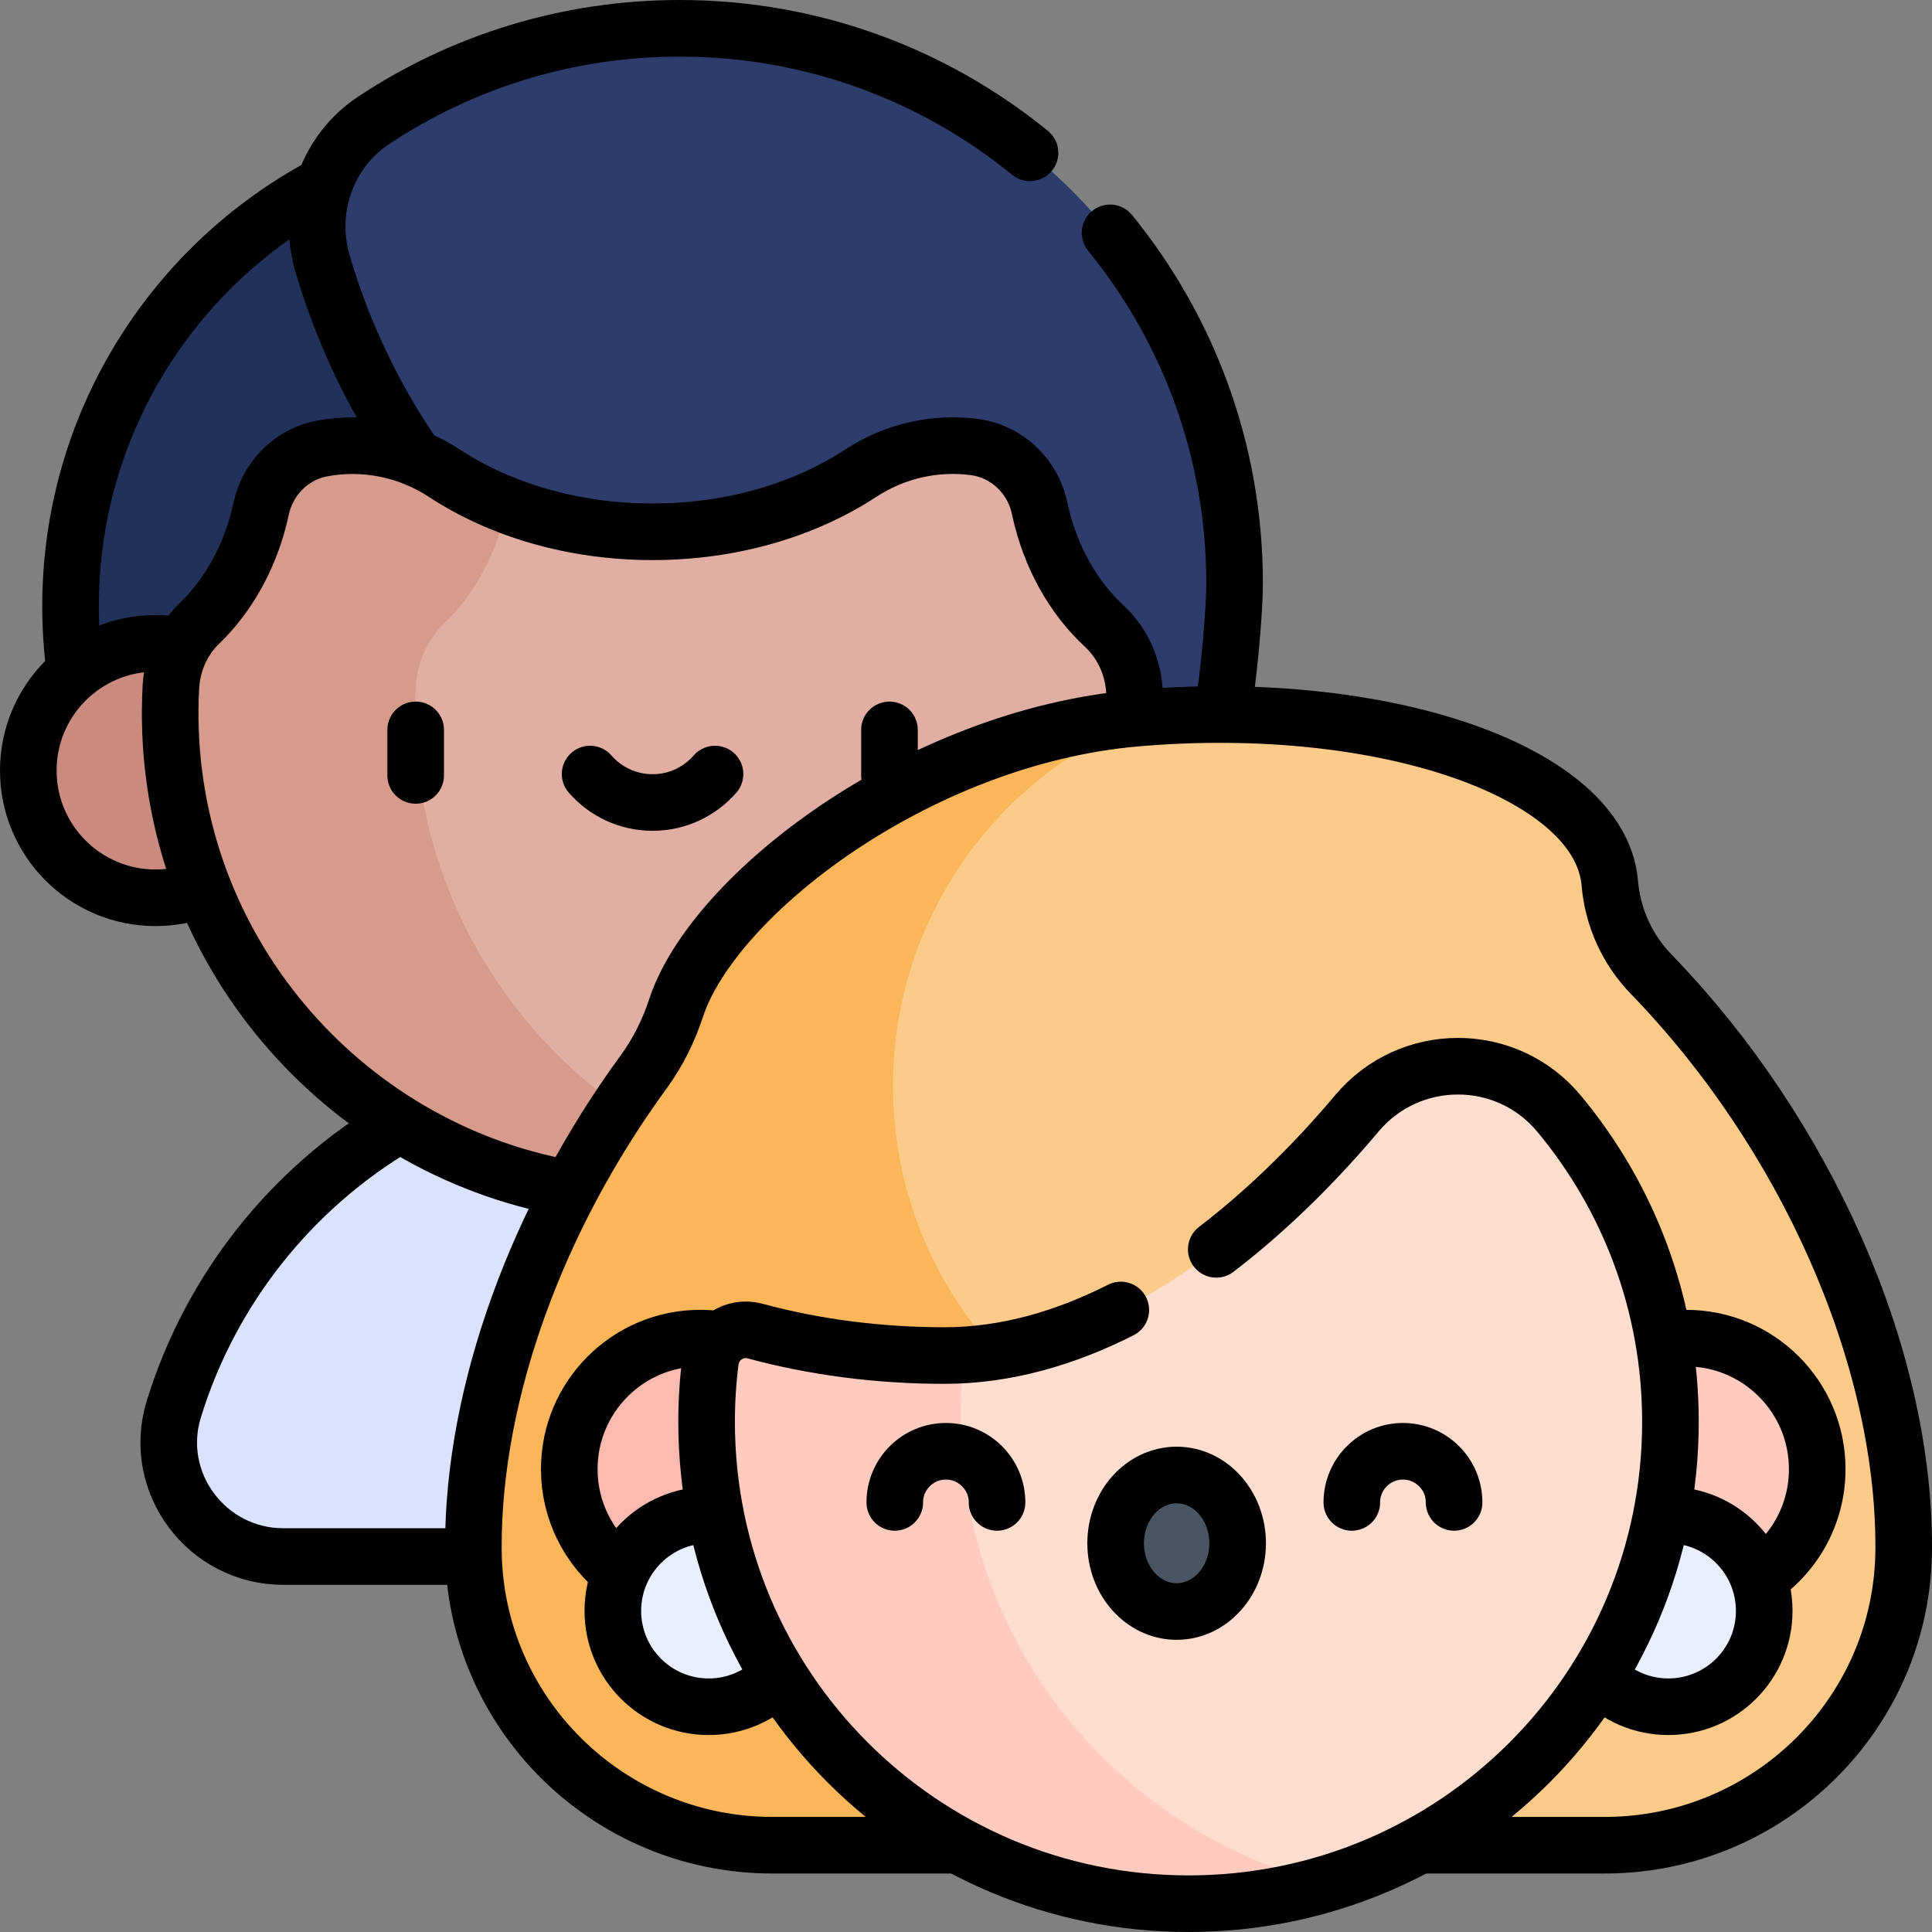
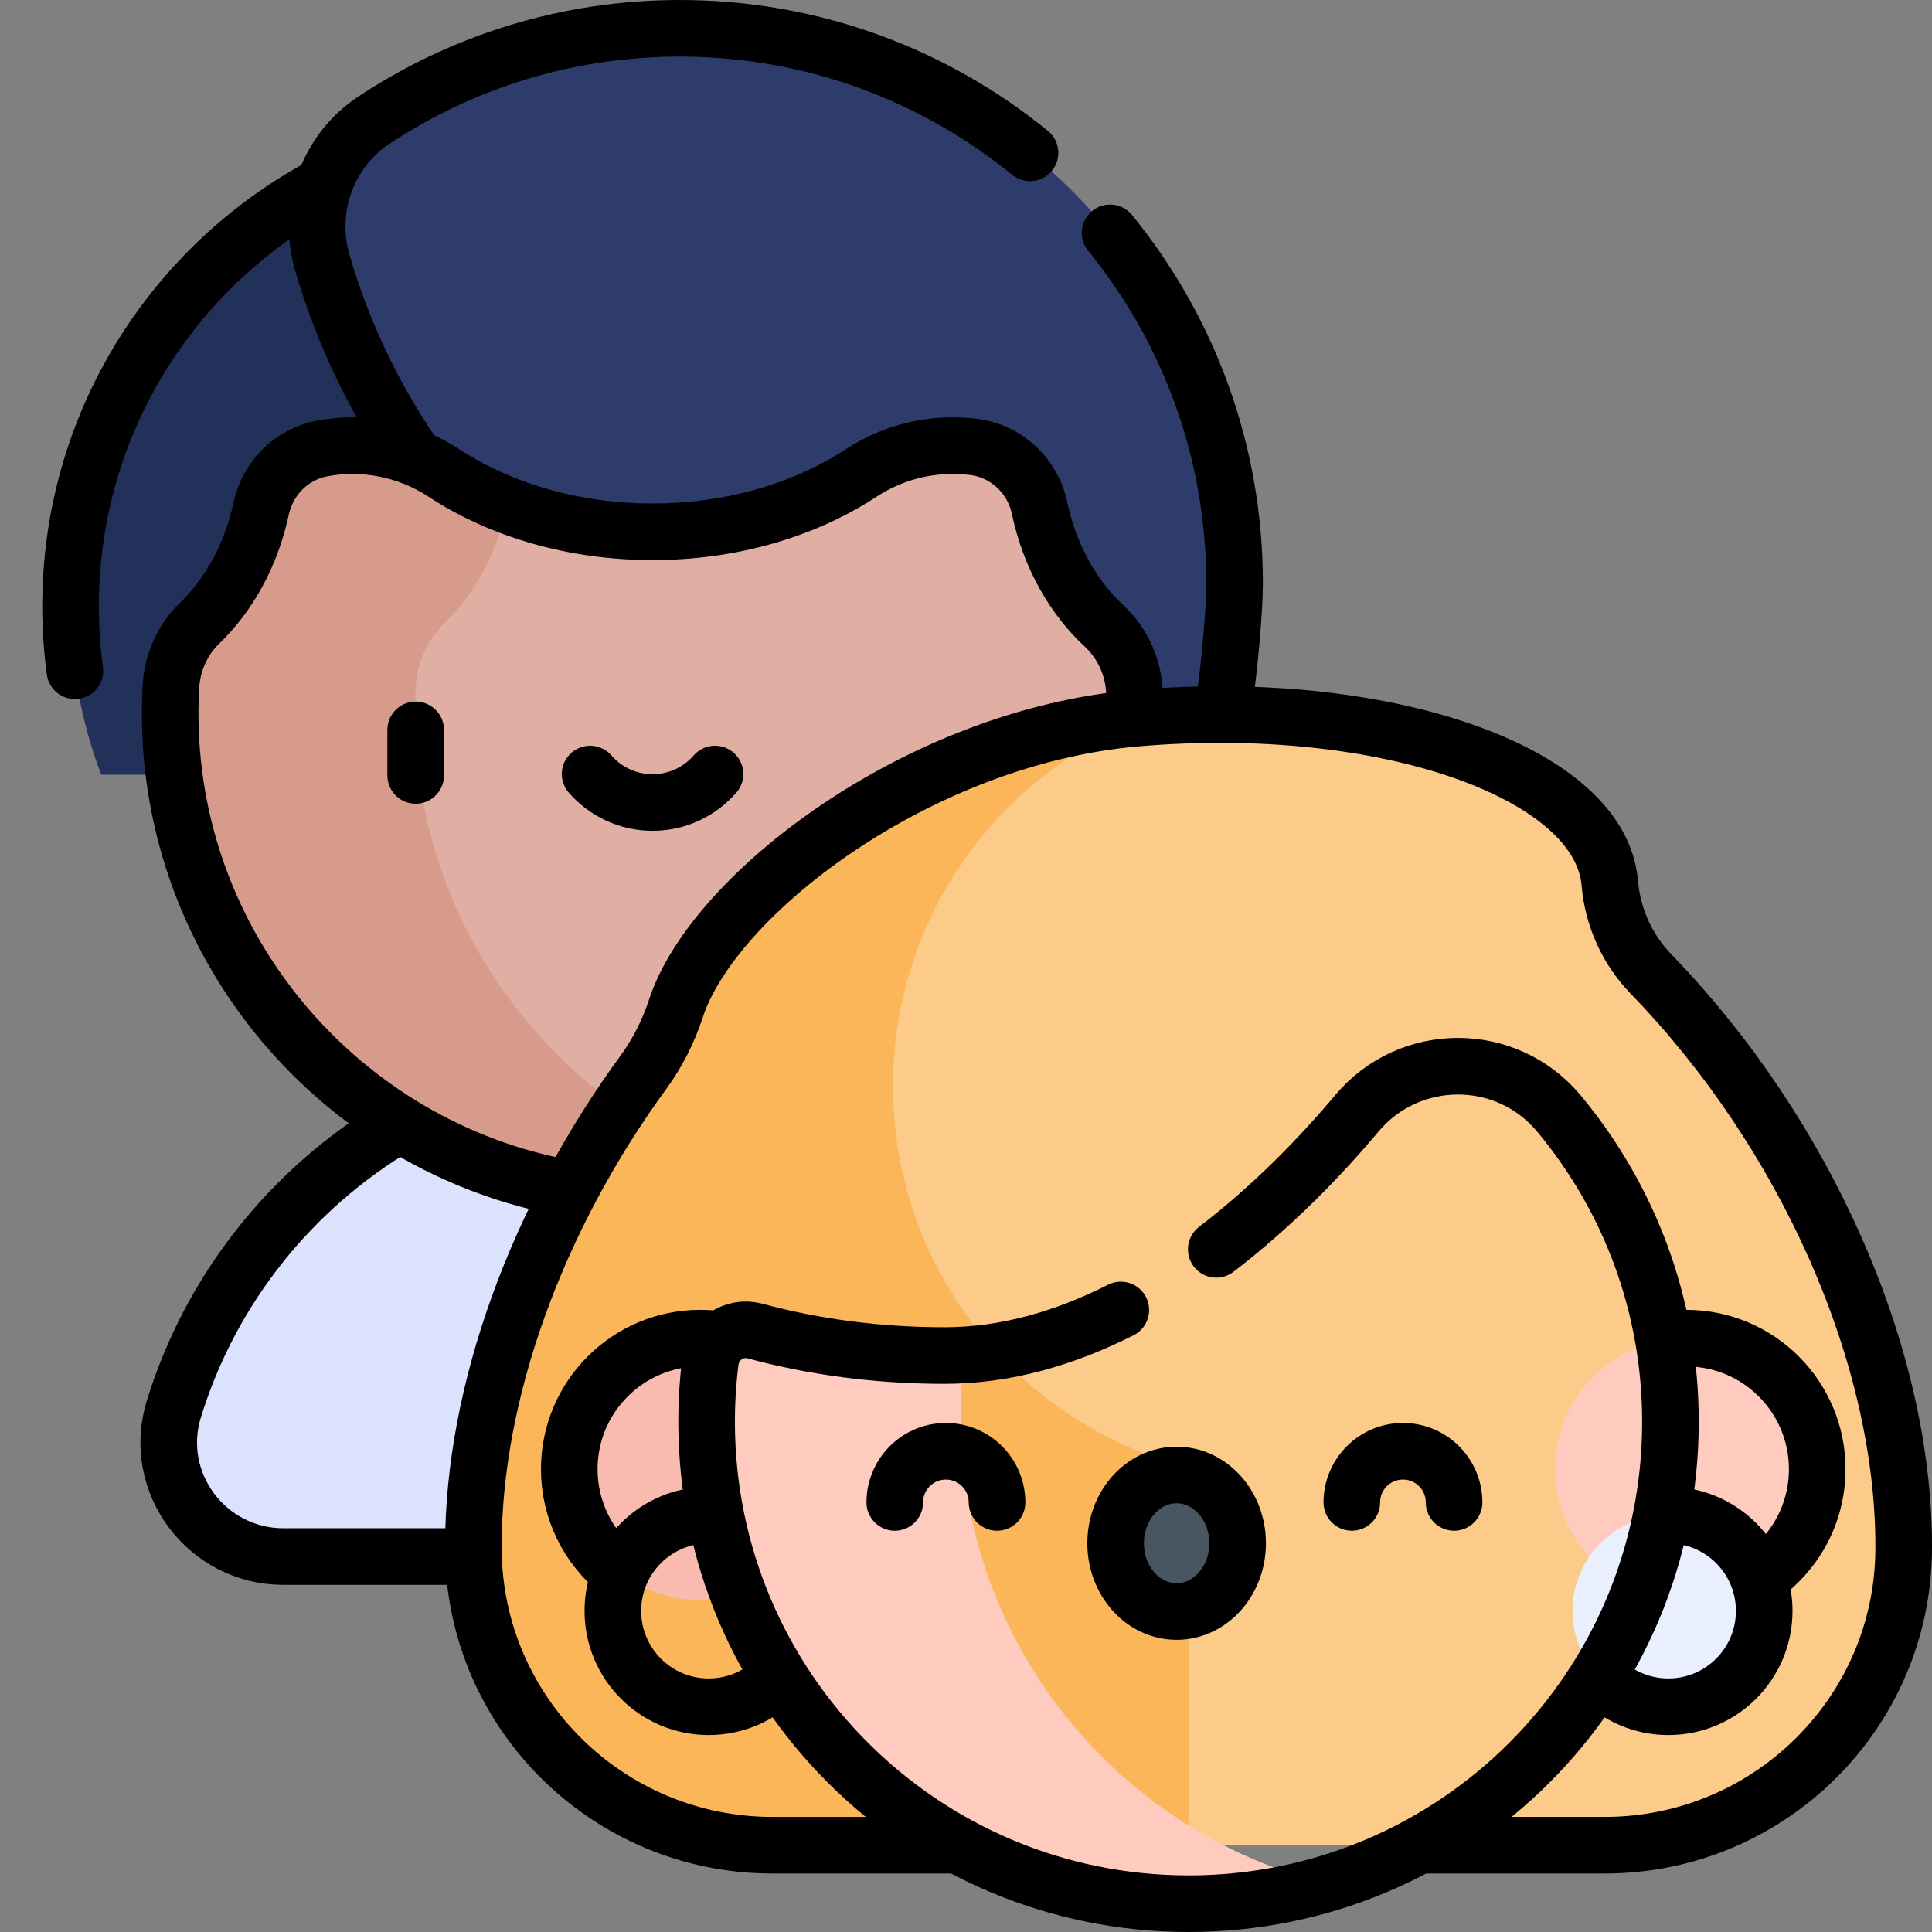
<svg xmlns="http://www.w3.org/2000/svg" version="1.1" id="Capa_1" x="0px" y="0px" viewBox="0 0 512 512" style="enable-background:new 0 0 512 512;" xml:space="preserve" width="512" height="512">
  <rect x="0" y="0" width="512" height="512" fill="#808080" stroke="none" />
  <g>
    <g>
      <path style="fill:#DAE2FE;" d="M172.937,279.781c-59.714,0-110.217,39.437-126.884,93.687&#10;&#09;&#09;&#09;c-5.964,19.412,8.729,39.029,29.036,39.029h195.697c20.307,0,35-19.617,29.036-39.029&#10;&#09;&#09;&#09;C283.154,319.219,232.651,279.781,172.937,279.781z" />
    </g>
    <path style="fill:#213159;" d="M263.301,205.31c5.243-13.881,8.121-28.923,8.121-44.64c0-69.788-56.574-126.363-126.363-126.363&#10;&#09;&#09;S18.697,90.882,18.697,160.67c0,15.717,2.878,30.759,8.121,44.64H263.301z" />
-     <path style="fill:#2D3C6B;" d="M180.137,7.5c-29.971,0-57.844,8.971-81.088,24.371C86.692,40.057,81.28,55.429,85.428,69.659&#10;&#09;&#09;c21.724,74.522,90.543,128.973,172.08,128.973c23.419,0,45.785-4.497,66.291-12.666c2.205-10.127,3.378-20.639,3.378-31.426&#10;&#09;&#09;C327.177,73.332,261.345,7.5,180.137,7.5z" />
-     <circle style="fill:#C98B7F;" cx="41.215" cy="204.206" r="33.715" />
+     <path style="fill:#2D3C6B;" d="M180.137,7.5c-29.971,0-57.844,8.971-81.088,24.371C86.692,40.057,81.28,55.429,85.428,69.659&#10;&#09;&#09;c21.724,74.522,90.543,128.973,172.08,128.973c23.419,0,45.785-4.497,66.291-12.666c2.205-10.127,3.378-20.639,3.378-31.426&#10;&#09;&#09;C327.177,73.332,261.345,7.5,180.137,7.5" />
    <path style="fill:#E0AEA2;" d="M275.574,134.976c-0.02-0.095-0.041-0.189-0.061-0.284c-1.811-8.574-8.729-15.14-17.423-16.24&#10;&#09;&#09;c-10.045-1.271-20.668,0.86-29.987,6.958c-14.77,9.665-34.061,15.517-55.168,15.517c-21.104,0-40.392-5.85-55.161-15.512&#10;&#09;&#09;c-10.054-6.578-21.59-8.532-32.287-6.587c-8.204,1.492-14.553,7.889-16.299,16.042c-0.008,0.035-0.015,0.071-0.023,0.106&#10;&#09;&#09;c-2.659,12.315-8.61,22.815-16.299,30.218c-4.583,4.412-7.228,10.479-7.576,16.831c-0.109,1.981-0.172,3.973-0.189,5.977&#10;&#09;&#09;c-0.594,71.394,58.157,129.85,129.547,128.913c69.814-0.917,126.126-57.796,126.126-127.827c0-1.882-0.041-3.755-0.123-5.617&#10;&#09;&#09;c-0.292-6.685-3.157-13.055-8.068-17.6C284.551,158.436,278.315,147.668,275.574,134.976z" />
    <g>
      <g>
        <path style="fill:#D79B8C;" d="M109.994,188.002c0.017-2.004,0.08-3.997,0.189-5.977c0.348-6.352,2.994-12.418,7.576-16.83&#10;&#09;&#09;&#09;&#09;c7.689-7.403,13.64-17.903,16.299-30.218c0.008-0.035,0.015-0.071,0.023-0.106c0.073-0.34,0.165-0.672,0.254-1.005&#10;&#09;&#09;&#09;&#09;c-5.969-2.325-11.531-5.16-16.559-8.45c-10.054-6.578-21.59-8.532-32.287-6.587c-8.204,1.492-14.553,7.888-16.299,16.042&#10;&#09;&#09;&#09;&#09;c-0.008,0.035-0.015,0.071-0.023,0.106c-2.659,12.315-8.61,22.815-16.299,30.218c-4.583,4.412-7.228,10.479-7.576,16.83&#10;&#09;&#09;&#09;&#09;c-0.109,1.981-0.172,3.974-0.189,5.977c-0.594,71.394,58.157,129.85,129.547,128.913c10.645-0.14,20.973-1.587,30.838-4.177&#10;&#09;&#09;&#09;&#09;C150.402,298.224,109.498,247.629,109.994,188.002z" />
      </g>
    </g>
    <path style="fill:#FDCB89;" d="M426.618,234.109l-0.01-0.12c-2.594-29.695-60.535-49.336-125.679-43.646&#10;&#09;&#09;c-57.69,5.039-111.93,46.747-121.785,76.85c-1.984,6.059-4.844,11.78-8.605,16.927c-28.122,38.493-45.093,84.637-45.093,125.623&#10;&#09;&#09;c0,0.287,0.001,0.574,0.002,0.861C125.701,454.033,161.238,489,204.67,489h220.607c43.431,0,78.969-34.967,79.221-78.397&#10;&#09;&#09;c0.002-0.287,0.003-0.574,0.003-0.861c0-50.718-25.984-109.335-66.931-151.578C431.254,251.649,427.391,243.149,426.618,234.109z" />
    <path style="fill:#FAB658;" d="M314.973,388.982c-45.042-11.624-78.317-52.526-78.317-101.199c0-44.615,27.96-82.693,67.311-97.687&#10;&#09;&#09;l-0.001-0.002c-1.01,0.076-2.023,0.159-3.037,0.247c-57.69,5.039-111.93,46.747-121.785,76.85&#10;&#09;&#09;c-1.984,6.059-4.844,11.779-8.605,16.927c-28.122,38.493-45.093,84.637-45.093,125.623c0,0.287,0.001,0.574,0.003,0.861&#10;&#09;&#09;C125.701,454.033,161.238,489,204.67,489h110.304V388.982z" />
    <circle style="fill:#F9BBAF;" cx="185.58" cy="389.339" r="34.718" />
    <circle style="fill:#FFCBBE;" cx="446.864" cy="389.339" r="34.718" />
-     <circle style="fill:#E9EFFF;" cx="187.81" cy="426.905" r="25.401" />
    <circle style="fill:#E9EFFF;" cx="442.136" cy="426.905" r="25.401" />
-     <path style="fill:#FFDDCF;" d="M250.277,359.235c46.058,0,86.422-36.951,109.319-64.197c13.988-16.644,39.618-16.652,53.537,0.05&#10;&#09;&#09;c18.452,22.141,29.553,50.621,29.554,81.696c0.001,70.631-57.115,127.734-127.747,127.715&#10;&#09;&#09;c-70.518-0.018-127.679-57.19-127.679-127.713c0-5.444,0.344-10.808,1.008-16.071c0.72-5.706,6.267-9.472,11.819-7.97&#10;&#09;&#09;C215.529,356.924,232.484,359.235,250.277,359.235z" />
    <g>
      <g>
        <path style="fill:#FFCBBE;" d="M254.594,375.232c0-5.444,0.344-10.808,1.008-16.072c0.004-0.033,0.013-0.064,0.018-0.097&#10;&#09;&#09;&#09;&#09;c-1.772,0.109-3.553,0.171-5.343,0.171c-17.793,0-34.747-2.311-50.19-6.489c-5.552-1.502-11.1,2.263-11.819,7.97&#10;&#09;&#09;&#09;&#09;c-0.664,5.264-1.008,10.627-1.008,16.072c0,70.523,57.161,127.695,127.679,127.713c12.717,0.003,24.993-1.854,36.579-5.3&#10;&#09;&#09;&#09;&#09;C295.86,485.421,254.594,435.15,254.594,375.232z" />
      </g>
    </g>
    <g>
      <g>
        <ellipse style="fill:#495560;" cx="311.82" cy="408.978" rx="16.166" ry="18.09" />
      </g>
      <ellipse style="fill:none;stroke:#000000;stroke-width:15;stroke-linecap:round;stroke-linejoin:round;stroke-miterlimit:10;" cx="311.82" cy="408.978" rx="16.166" ry="18.09" />
      <path style="fill:none;stroke:#000000;stroke-width:15;stroke-linecap:round;stroke-linejoin:round;stroke-miterlimit:10;" d="&#10;&#09;&#09;&#09;M264.225,398.154c0-7.483-6.067-13.55-13.55-13.55c-7.483,0-13.55,6.067-13.55,13.55" />
      <path style="fill:none;stroke:#000000;stroke-width:15;stroke-linecap:round;stroke-linejoin:round;stroke-miterlimit:10;" d="&#10;&#09;&#09;&#09;M358.247,398.154c0-7.483,6.067-13.55,13.55-13.55c7.484,0,13.55,6.067,13.55,13.55" />
    </g>
    <g>
      <g>
        <line style="fill:none;stroke:#000000;stroke-width:15;stroke-linecap:round;stroke-linejoin:round;stroke-miterlimit:10;" x1="110.158" y1="193.428" x2="110.158" y2="205.491" />
-         <line style="fill:none;stroke:#000000;stroke-width:15;stroke-linecap:round;stroke-linejoin:round;stroke-miterlimit:10;" x1="235.715" y1="193.428" x2="235.715" y2="205.491" />
        <path style="fill:none;stroke:#000000;stroke-width:15;stroke-linecap:round;stroke-linejoin:round;stroke-miterlimit:10;" d="&#10;&#09;&#09;&#09;&#09;M156.385,205.132c4.024,4.618,9.945,7.54,16.551,7.54c6.607,0,12.527-2.922,16.551-7.54" />
      </g>
      <path style="fill:none;stroke:#000000;stroke-width:15;stroke-linecap:round;stroke-linejoin:round;stroke-miterlimit:10;" d="&#10;&#09;&#09;&#09;M105.516,298.158c-28.178,16.651-49.667,43.422-59.464,75.311c-5.964,19.412,8.729,39.029,29.036,39.029h49.699" />
      <path style="fill:none;stroke:#000000;stroke-width:15;stroke-linecap:round;stroke-linejoin:round;stroke-miterlimit:10;" d="&#10;&#09;&#09;&#09;M85.232,49.34C45.62,70.672,18.697,112.527,18.697,160.67c0,5.796,0.391,11.5,1.148,17.088" />
      <path style="fill:none;stroke:#000000;stroke-width:15;stroke-linecap:round;stroke-linejoin:round;stroke-miterlimit:10;" d="&#10;&#09;&#09;&#09;M272.964,40.499C247.65,19.87,215.338,7.5,180.137,7.5c-29.971,0-57.844,8.971-81.088,24.371&#10;&#09;&#09;&#09;C86.692,40.057,81.28,55.429,85.428,69.659c5.264,18.059,13.294,34.939,23.6,50.151" />
      <path style="fill:none;stroke:#000000;stroke-width:15;stroke-linecap:round;stroke-linejoin:round;stroke-miterlimit:10;" d="&#10;&#09;&#09;&#09;M324.718,183.94c1.059-7.106,2.458-21.999,2.458-29.401c0-35.201-12.37-67.513-32.999-92.827" />
-       <path style="fill:none;stroke:#000000;stroke-width:15;stroke-linecap:round;stroke-linejoin:round;stroke-miterlimit:10;" d="&#10;&#09;&#09;&#09;M53.463,235.627c-3.796,1.481-7.927,2.294-12.248,2.294c-18.62,0-33.715-15.095-33.715-33.715s15.095-33.715,33.715-33.715&#10;&#09;&#09;&#09;c2.325,0,4.596,0.235,6.789,0.684" />
      <path style="fill:none;stroke:#000000;stroke-width:15;stroke-linecap:round;stroke-linejoin:round;stroke-miterlimit:10;" d="&#10;&#09;&#09;&#09;M300.775,189.087c0-1.882-0.041-3.755-0.123-5.617c-0.292-6.685-3.157-13.055-8.068-17.6c-8.033-7.434-14.269-18.202-17.01-30.894&#10;&#09;&#09;&#09;c-0.02-0.095-0.041-0.189-0.061-0.284c-1.811-8.574-8.729-15.14-17.423-16.24c-10.045-1.271-20.668,0.86-29.987,6.958&#10;&#09;&#09;&#09;c-14.77,9.665-34.061,15.517-55.168,15.517c-21.104,0-40.392-5.85-55.161-15.512c-10.054-6.578-21.59-8.532-32.287-6.587&#10;&#09;&#09;&#09;c-8.204,1.492-14.553,7.889-16.299,16.042c-0.008,0.035-0.015,0.071-0.023,0.106c-2.659,12.315-8.61,22.815-16.299,30.218&#10;&#09;&#09;&#09;c-4.583,4.412-7.228,10.479-7.576,16.831c-0.109,1.981-0.172,3.973-0.189,5.977c-0.525,63.086,45.287,116.07,105.211,126.9" />
      <path style="fill:none;stroke:#000000;stroke-width:15;stroke-linecap:round;stroke-linejoin:round;stroke-miterlimit:10;" d="&#10;&#09;&#09;&#09;M377.298,489h47.979c43.431,0,78.969-34.967,79.221-78.397c0.002-0.287,0.003-0.574,0.003-0.861&#10;&#09;&#09;&#09;c0-50.718-25.984-109.335-66.931-151.578c-6.315-6.515-10.178-15.015-10.951-24.056l-0.01-0.12&#10;&#09;&#09;&#09;c-2.594-29.695-60.535-49.336-125.679-43.646c-57.69,5.039-111.93,46.747-121.785,76.85c-1.984,6.059-4.844,11.78-8.605,16.927&#10;&#09;&#09;&#09;c-28.122,38.493-45.093,84.637-45.093,125.623c0,0.287,0.001,0.574,0.002,0.861C125.701,454.033,161.238,489,204.67,489h47.777" />
      <path style="fill:none;stroke:#000000;stroke-width:15;stroke-linecap:round;stroke-linejoin:round;stroke-miterlimit:10;" d="&#10;&#09;&#09;&#09;M163.994,416.532c-8.002-6.36-13.132-16.178-13.132-27.193c0-19.174,15.544-34.718,34.718-34.718c1.683,0,3.337,0.12,4.956,0.351" />
      <path style="fill:none;stroke:#000000;stroke-width:15;stroke-linecap:round;stroke-linejoin:round;stroke-miterlimit:10;" d="&#10;&#09;&#09;&#09;M441.669,355.007c1.695-0.254,3.429-0.386,5.195-0.386c19.174,0,34.718,15.544,34.718,34.718c0,11.913-6,22.424-15.143,28.677" />
      <path style="fill:none;stroke:#000000;stroke-width:15;stroke-linecap:round;stroke-linejoin:round;stroke-miterlimit:10;" d="&#10;&#09;&#09;&#09;M206.021,444.614c-4.615,4.745-11.068,7.692-18.21,7.692c-14.029,0-25.401-11.373-25.401-25.401s11.373-25.401,25.401-25.401&#10;&#09;&#09;&#09;c0.46,0,0.917,0.012,1.371,0.036" />
      <path style="fill:none;stroke:#000000;stroke-width:15;stroke-linecap:round;stroke-linejoin:round;stroke-miterlimit:10;" d="&#10;&#09;&#09;&#09;M440.985,401.529c0.382-0.017,0.766-0.026,1.151-0.026c14.029,0,25.401,11.373,25.401,25.401s-11.373,25.401-25.401,25.401&#10;&#09;&#09;&#09;c-7.096,0-13.513-2.91-18.122-7.601" />
      <path style="fill:none;stroke:#000000;stroke-width:15;stroke-linecap:round;stroke-linejoin:round;stroke-miterlimit:10;" d="&#10;&#09;&#09;&#09;M322.322,331.087c14.929-11.42,27.646-24.592,37.273-36.049c13.988-16.644,39.618-16.652,53.537,0.05&#10;&#09;&#09;&#09;c18.452,22.141,29.553,50.621,29.554,81.696c0.001,70.631-57.115,127.734-127.747,127.715&#10;&#09;&#09;&#09;c-70.518-0.018-127.679-57.19-127.679-127.713c0-5.444,0.344-10.808,1.008-16.071c0.72-5.706,6.267-9.472,11.819-7.97&#10;&#09;&#09;&#09;c15.442,4.178,32.397,6.489,50.19,6.489c16.493,0,32.257-4.739,46.75-12.073" />
    </g>
  </g>
</svg>